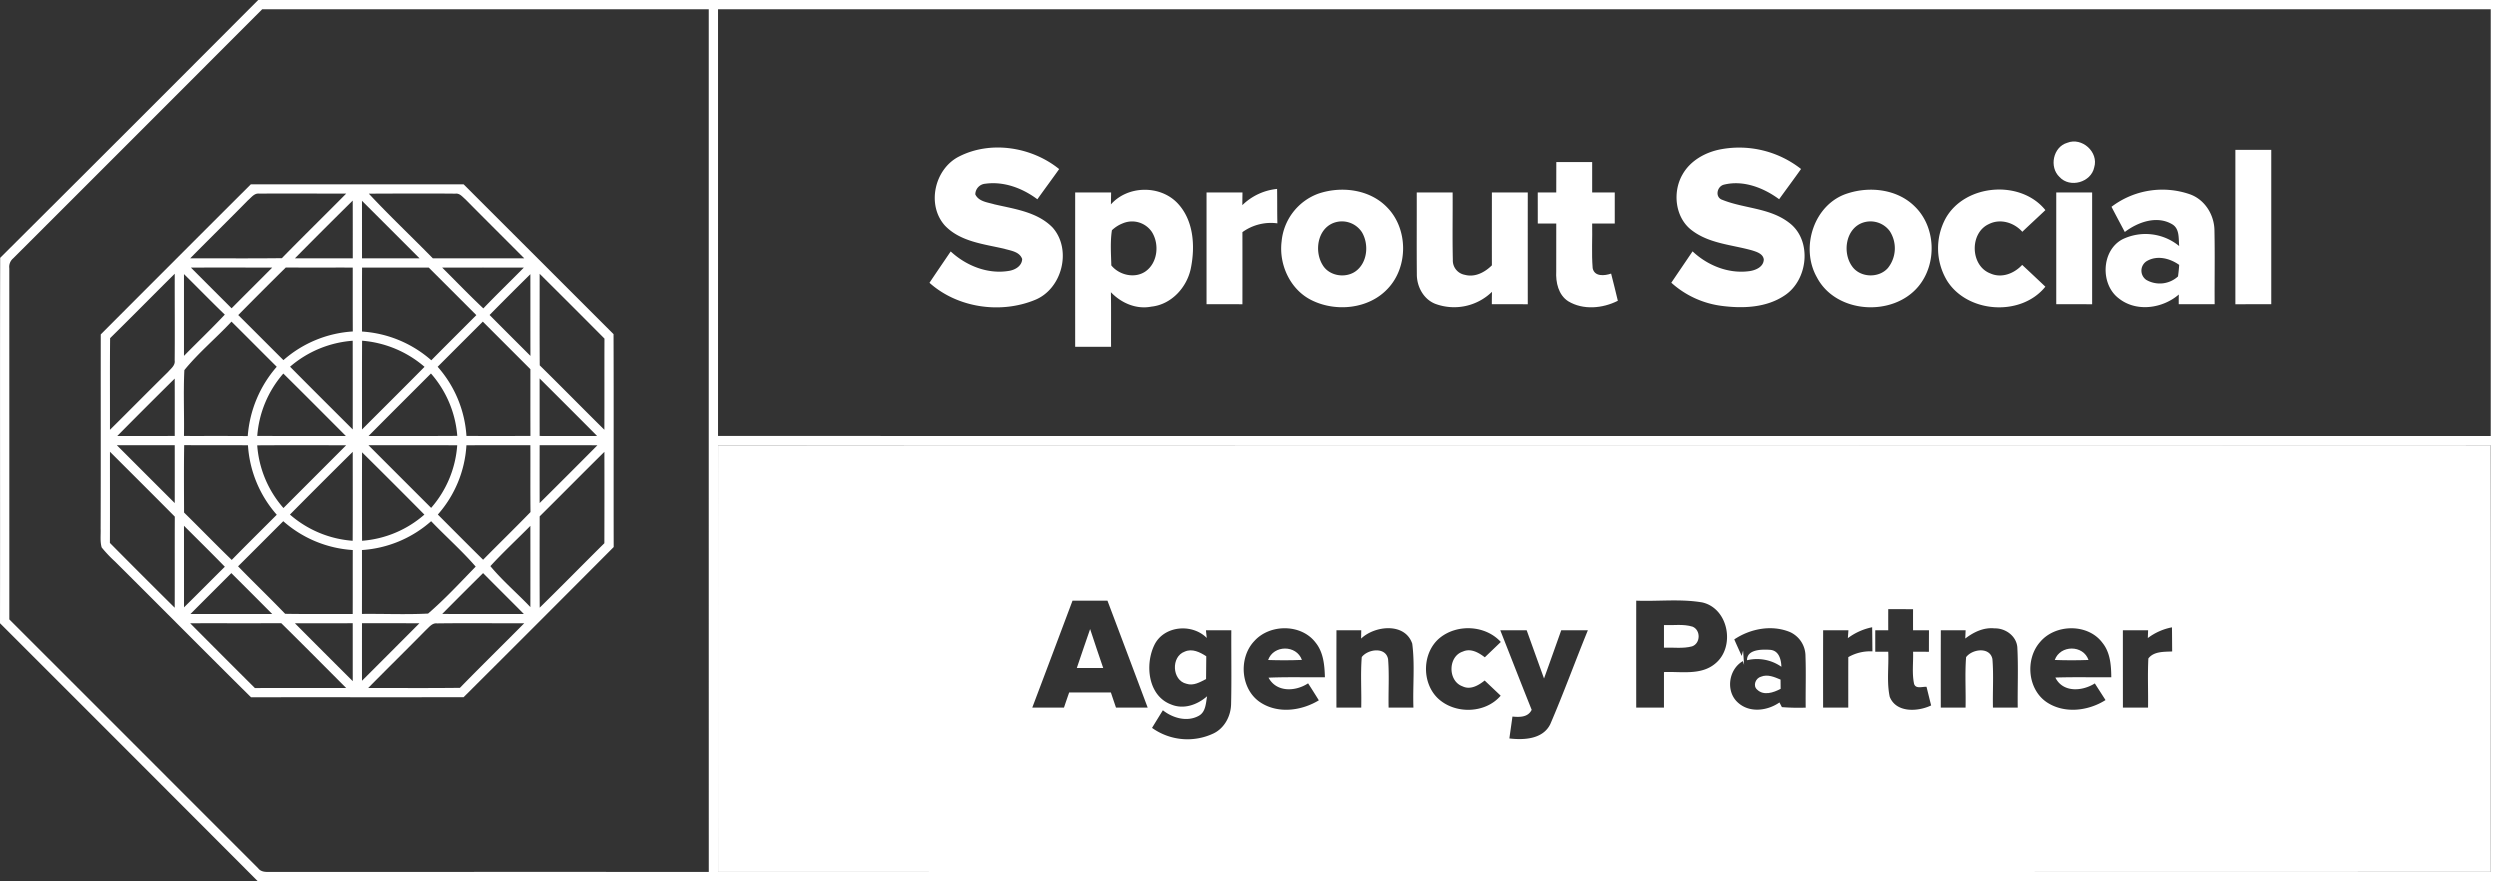
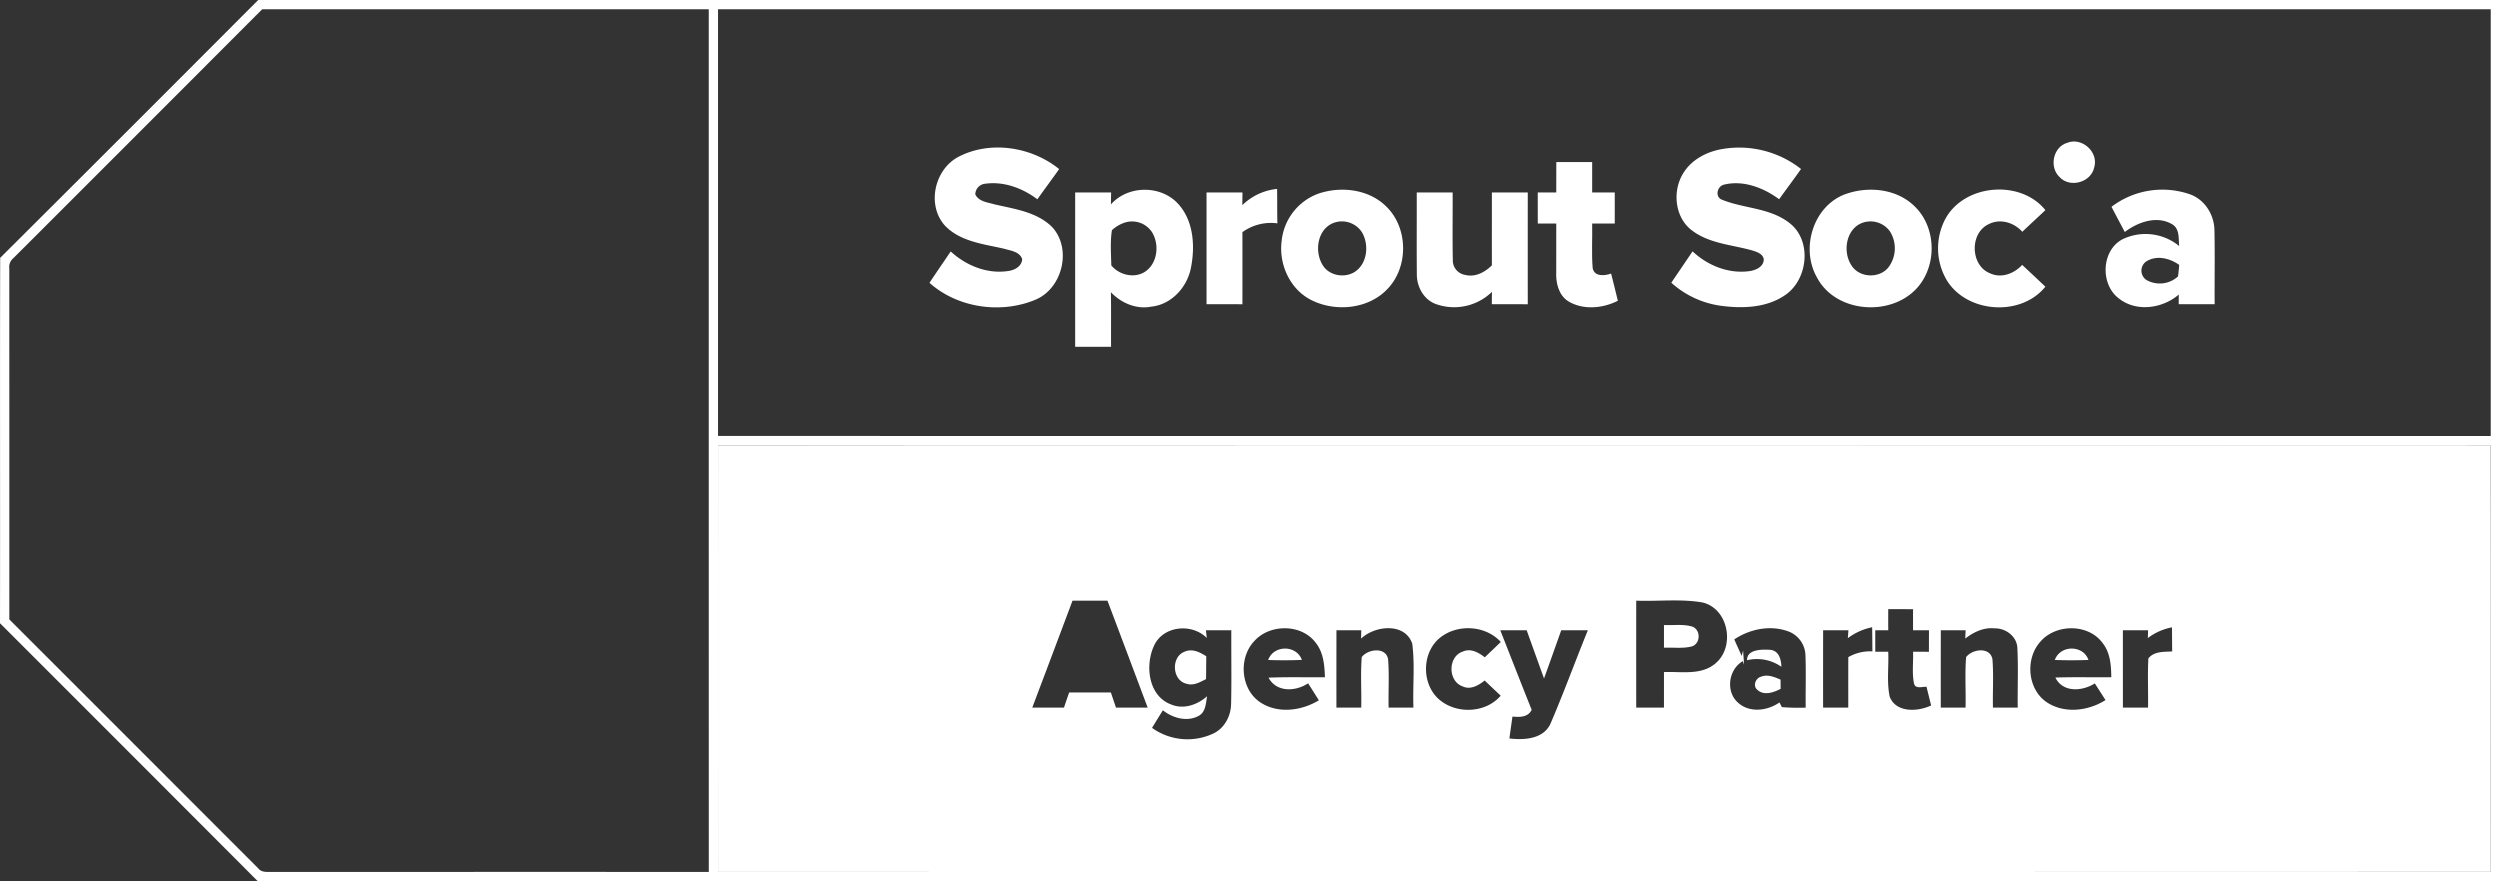
<svg xmlns="http://www.w3.org/2000/svg" width="844.399" height="297.632" viewBox="0 0 844.399 297.632">
  <rect x="0" y="0" width="844.399" height="297.632" fill="#333333" stroke="none" />
  <g id="APP-badge-horiz-1200x628-transparent_2x" data-name="APP-badge-horiz-1200x628-transparent@2x" transform="translate(-178.23 -165.37)">
    <g id="_000000ff" data-name="#000000ff">
      <path id="Path_2253" data-name="Path 2253" d="M265.43,165.38q378.6-.015,757.2-.01,0,148.815,0,297.62-378.675.015-757.35,0-43.485-43.59-87.05-87.11c.07-41.14-.05-82.28.06-123.42q43.65-43.455,87.14-87.08m1.35,3.13q-42.03,42.105-84.12,84.14a3.757,3.757,0,0,0-1.29,3.34q.015,59.295.01,118.59,42.045,42.03,84.08,84.09c.85,1.12,2.25,1.23,3.55,1.21q74.31-.03,148.62-.01-.015-145.7-.01-291.37-75.42.015-150.84.01m153.97-.01V312.62q299.37.015,598.75.01V168.5q-299.37,0-598.75,0m.01,147.27q-.03,72.045,0,144.1,299.385,0,598.75-.02c-.07-48.04.1-96.08-.08-144.12Q720.09,315.82,420.76,315.77Z" fill="#fff" />
      <path id="Path_2254" data-name="Path 2254" d="M876.46,213.6c4.97-1.99,10.69,3.14,9.11,8.3-1.04,5.08-8.21,7.09-11.71,3.26C870.29,221.82,871.66,214.99,876.46,213.6Z" fill="#fff" />
      <path id="Path_2255" data-name="Path 2255" d="M502.25,218.19c10.71-5.42,24.52-3.17,33.72,4.29-2.42,3.42-4.93,6.78-7.36,10.2-4.99-3.74-11.31-6.13-17.6-5.25a3.65,3.65,0,0,0-3.36,3.6c1.16,2.45,4.2,2.68,6.49,3.37,6.83,1.58,14.5,2.56,19.63,7.84,6.57,7.44,3.22,20.72-5.96,24.43-11.63,4.79-26.19,2.69-35.64-5.78,2.36-3.55,4.78-7.06,7.17-10.59,5.26,4.86,12.62,7.81,19.82,6.54,2.02-.35,4.26-1.68,4.32-3.99-.9-2.51-3.85-2.79-6.04-3.45-6.93-1.61-14.84-2.38-20.03-7.81C491.07,234.58,493.9,222.31,502.25,218.19Z" fill="#fff" />
      <path id="Path_2256" data-name="Path 2256" d="M759.59,215.77a33.845,33.845,0,0,1,26.96,6.68c-2.43,3.43-4.94,6.8-7.4,10.21-5.25-3.87-12.1-6.54-18.64-4.92-2.4.58-3.13,4.3-.51,5.14,7.33,2.95,15.97,2.68,22.47,7.68,7.93,5.87,6.5,19.39-1.47,24.6-6.14,4.14-14.01,4.45-21.13,3.54a31.318,31.318,0,0,1-17.14-7.84c2.39-3.53,4.79-7.05,7.18-10.59,5.06,4.76,12.12,7.63,19.12,6.69,2.15-.27,4.9-1.43,4.93-3.98-.26-1.93-2.43-2.55-3.99-3.05-6.8-1.9-14.33-2.27-20.17-6.66-5.76-4.21-6.75-12.88-3.34-18.87C749.11,219.6,754.31,216.73,759.59,215.77Z" fill="#fff" />
-       <path id="Path_2257" data-name="Path 2257" d="M933.25,216h12.12v52.12q-6.06,0-12.12.01Z" fill="#fff" />
      <path id="Path_2258" data-name="Path 2258" d="M703.87,230.37c0-3.42,0-6.83.02-10.25q6.045.015,12.11,0c0,3.42-.01,6.84,0,10.26q3.81-.015,7.63-.01-.015,5.25,0,10.5-3.825,0-7.63.01c.11,5.02-.24,10.06.17,15.07.6,2.95,4.04,2.58,6.23,1.83.75,3.06,1.57,6.1,2.27,9.18-5.11,2.6-11.72,3.21-16.75.17-3.36-2.15-4.26-6.42-4.06-10.14q.015-8.055.01-16.11c-2.08-.01-4.17-.01-6.24-.01-.01-3.5-.01-6.99-.01-10.49C699.7,230.38,701.78,230.37,703.87,230.37Z" fill="#fff" />
-       <path id="Path_2259" data-name="Path 2259" d="M212.26,278.33q25.32-25.38,50.7-50.71,35.94.03,71.87.02,25.32,25.29,50.63,50.59c.09,23.97,0,47.94.05,71.91q-25.29,25.41-50.7,50.72c-23.93.03-47.87-.01-71.8.02-15.39-15.23-30.62-30.62-45.97-45.88a44.363,44.363,0,0,1-4.47-4.73c-.59-2.04-.27-4.23-.35-6.32.08-21.88.01-43.75.04-65.62m49.73-45.31c-6.46,6.58-13.04,13.04-19.52,19.6,10.32-.02,20.64.08,30.96-.05,7.18-7.34,14.52-14.51,21.73-21.81-9.79.02-19.57-.08-29.36.01-1.67-.23-2.69,1.32-3.81,2.25m62.43,19.6c10.29.02,20.58,0,30.88,0-6.62-6.65-13.29-13.26-19.89-19.94-.98-.82-1.9-2.09-3.35-1.9-9.75-.1-19.51-.03-29.26,0,6.99,7.48,14.45,14.52,21.62,21.84m-23.93-19.43c.01,6.47,0,12.95.01,19.43q9.705.015,19.43,0-9.705-9.72-19.44-19.43m-22.65,19.44c6.52-.01,13.03,0,19.54-.01-.01-6.5.01-13-.02-19.5q-9.825,9.69-19.52,19.51m-35.14,3.12q6.87,6.885,13.75,13.75c4.56-4.6,9.16-9.15,13.71-13.74q-13.725-.03-27.46-.01m16,16.04c5.11,5.05,10.16,10.16,15.26,15.22a39.1,39.1,0,0,1,23.43-9.68c-.03-7.19-.01-14.39-.02-21.58-7.54-.02-15.08.02-22.62-.02q-8.07,7.965-16.05,16.06m41.8,5.56a39.277,39.277,0,0,1,23.41,9.71c5.04-5.11,10.14-10.16,15.21-15.25q-8.025-8.04-16.07-16.06-11.265,0-22.53,0c-.05,7.2-.01,14.4-.02,21.6m27.08-21.59c4.63,4.59,9.15,9.3,13.9,13.78,4.48-4.67,9.14-9.16,13.68-13.78q-13.8-.03-27.58,0m-87.21,2.19q0,13.815,0,27.62c4.58-4.66,9.31-9.17,13.79-13.93-4.66-4.49-9.18-9.14-13.79-13.69m-24.95,21.64c-.11,10.31-.02,20.63-.05,30.95,6.57-6.5,13.06-13.09,19.65-19.57.94-1.11,2.45-2.17,2.21-3.84.09-9.76-.01-19.53.02-29.3-7.3,7.23-14.5,14.56-21.83,21.76m128.17-7.83c4.58,4.62,9.19,9.21,13.8,13.82-.03-9.2,0-18.4-.02-27.6q-6.945,6.84-13.78,13.78m16.91-13.91c.01,10.3-.04,20.61.03,30.92,7.32,7.2,14.52,14.54,21.83,21.76.04-10.27-.01-20.54.03-30.8q-10.905-10.98-21.89-21.88M256.42,274c-5.19,5.56-11.13,10.49-15.92,16.38-.36,7.4-.01,14.83-.13,22.24,7.18.02,14.36-.03,21.54.04a40.1,40.1,0,0,1,9.79-23.41c-5.11-5.07-10.17-10.19-15.28-15.25m84.89,0q-7.635,7.62-15.26,15.25a38.992,38.992,0,0,1,9.73,23.37c7.2,0,14.41.03,21.61-.02-.03-7.51-.01-15.02-.01-22.53L341.31,274M276.2,289.23c7.02,7.1,14.1,14.13,21.17,21.19q.015-14.985-.01-29.96a36.512,36.512,0,0,0-21.16,8.77m24.3,21.2c7.04-7.05,14.12-14.07,21.12-21.16a36.764,36.764,0,0,0-21.09-8.82c-.07,10-.02,19.99-.03,29.98m-35.38,2.18c9.98.04,19.95,0,29.93.02-7.03-7.04-14.04-14.1-21.12-21.09a36.13,36.13,0,0,0-8.81,21.07m58.67-21.09c-7.03,7.04-14.08,14.05-21.08,21.11,9.99-.02,19.98.04,29.97-.04a36.171,36.171,0,0,0-8.89-21.07m36.7,1.67c.01,6.47,0,12.95.01,19.43q9.705.015,19.42,0-9.69-9.735-19.43-19.43M217.84,312.63c6.47-.01,12.94,0,19.41-.01,0-6.46.02-12.92-.01-19.38q-9.765,9.645-19.4,19.39m-.14,3.12q9.765,9.78,19.55,19.54.015-9.765,0-19.54-9.78-.015-19.55,0m22.7,22.74c5.4,5.3,10.66,10.74,16.1,16,5.02-5.13,10.14-10.18,15.21-15.26a39.208,39.208,0,0,1-9.73-23.47c-7.18-.04-14.36.03-21.54-.05-.13,7.59-.06,15.18-.04,22.78m24.71-22.71a36,36,0,0,0,8.86,21.18q10.59-10.59,21.18-21.2c-10.02-.01-20.03-.04-30.04.02m37.58-.03q10.575,10.59,21.16,21.16a35.975,35.975,0,0,0,8.81-21.15c-9.99-.03-19.98-.01-29.97-.01m23.42,23.41c5.09,5.1,10.16,10.21,15.29,15.27,5.31-5.39,10.74-10.67,16.01-16.1-.08-7.53-.01-15.06-.04-22.58-7.2,0-14.4-.03-21.6.02a38.762,38.762,0,0,1-9.66,23.39m34.39-23.41q-.015,9.765,0,19.53,9.795-9.72,19.52-19.52c-6.51-.03-13.01-.01-19.52-.01m-145.13,2.2c-.01,10.26.03,20.53-.02,30.8q10.89,10.995,21.89,21.89c.04-10.26-.01-20.52.03-30.77-7.27-7.34-14.59-14.62-21.9-21.92m60.79,21.22a36.236,36.236,0,0,0,21.19,8.85c.06-10.01.02-20.02.02-30.04q-10.665,10.545-21.21,21.19m24.36-21.03q-.06,14.94,0,29.88a36.082,36.082,0,0,0,21.05-8.84q-10.47-10.575-21.05-21.04m59.99,21.64c-.02,10.28-.04,20.55.01,30.83,7.35-7.19,14.54-14.54,21.84-21.76q.045-15.435.01-30.87c-7.33,7.23-14.55,14.56-21.86,21.8M258.64,356.65c5.24,5.4,10.68,10.61,15.9,16.04,7.61.14,15.21.02,22.82.07.03-7.2,0-14.41.02-21.61a39.2,39.2,0,0,1-23.47-9.74c-5.1,5.07-10.16,10.18-15.27,15.24m41.85-5.5q.015,10.785-.01,21.58c7.45-.08,14.91.26,22.34-.12,5.69-4.89,10.84-10.48,16.08-15.86-4.68-5.41-10.1-10.16-15.05-15.34a39.072,39.072,0,0,1-23.36,9.74m-60.12-8.2q.015,13.785.01,27.56c4.63-4.53,9.17-9.16,13.79-13.72-4.55-4.67-9.19-9.23-13.8-13.84m103.49,13.64c4.12,4.95,9.07,9.16,13.51,13.83q.015-13.725,0-27.44c-4.49,4.55-9.19,8.9-13.51,13.61m-87.49,2.35c-4.59,4.6-9.21,9.19-13.8,13.81q13.8.015,27.6,0-6.885-6.93-13.8-13.81m71.22,13.8q13.785.03,27.58.01c-4.58-4.62-9.2-9.19-13.77-13.81q-6.945,6.87-13.81,13.8m-85.13,3.14q10.9,10.965,21.86,21.88,15.42-.015,30.84-.01c-7.3-7.31-14.57-14.66-21.93-21.9-10.26.06-20.51,0-30.77.03m35.39.01q9.735,9.795,19.53,19.54c-.01-6.52,0-13.04-.01-19.56-6.51.01-13.02-.01-19.52.02m22.65-.02q-.015,9.72,0,19.43,9.705-9.69,19.39-19.41c-6.46-.04-12.93-.01-19.39-.02m21.68,2.21c-6.49,6.6-13.09,13.08-19.59,19.67,10.33-.02,20.66.07,30.99-.06,7.16-7.34,14.49-14.51,21.71-21.8-9.81.01-19.61-.1-29.41.03C324.25,375.72,323.24,377.12,322.18,378.08Z" fill="#fff" />
      <path id="Path_2260" data-name="Path 2260" d="M597.84,234.66a19.562,19.562,0,0,1,11.74-5.48c.07,3.88,0,7.76.1,11.63a16.41,16.41,0,0,0-11.81,2.97q.015,12.18,0,24.35-6.06-.015-12.12-.01,0-18.87,0-37.74,6.06-.015,12.14,0C597.87,231.8,597.85,233.23,597.84,234.66Z" fill="#fff" />
      <path id="Path_2261" data-name="Path 2261" d="M553.45,234.41c5.69-6.44,16.65-6.6,22.53-.38,5.44,5.77,5.97,14.49,4.48,21.9-1.3,6.5-6.58,12.31-13.36,13.01-5.09.99-10.17-1.21-13.65-4.87.1,6.14.02,12.28.05,18.43-4.04,0-8.08-.01-12.12,0q-.015-26.055,0-52.13c4.04.01,8.09,0,12.14.01-.02,1.01-.05,3.02-.07,4.03m4.12,6.35a11.217,11.217,0,0,0-3.78,2.38c-.6,3.9-.3,7.93-.2,11.88,2.66,3.26,7.85,4.5,11.46,2.08,4.2-2.86,4.85-9.21,2.26-13.35A8.063,8.063,0,0,0,557.57,240.76Z" fill="#fff" />
      <path id="Path_2262" data-name="Path 2262" d="M623.48,230.79c7.76-2.66,17.34-1.5,23.22,4.58,7.18,7.24,7.26,20.16.23,27.53-6.4,6.86-17.5,7.94-25.69,3.87-7.22-3.55-11.12-12.03-10.13-19.87a19.021,19.021,0,0,1,12.37-16.11m5.03,9.93c-5.34,2.18-6.37,9.57-3.57,14.12,2.16,3.71,7.57,4.61,11.04,2.25,4.13-2.87,4.71-9.14,2.26-13.27A8.047,8.047,0,0,0,628.51,240.72Z" fill="#fff" />
      <path id="Path_2263" data-name="Path 2263" d="M656.75,230.38c4.04-.01,8.08,0,12.12-.01.06,7.57-.11,15.15.07,22.72a4.911,4.911,0,0,0,4.04,5.1c3.44.94,6.76-.84,9.15-3.2-.02-8.2,0-16.41,0-24.62,4.03.01,8.08,0,12.12.01q-.015,18.87,0,37.75-6.075-.015-12.14-.01c0-1.39.02-2.79.05-4.18a18.322,18.322,0,0,1-19.08,4.08c-4.06-1.55-6.36-5.91-6.3-10.12C656.7,248.73,656.78,239.55,656.75,230.38Z" fill="#fff" />
      <path id="Path_2264" data-name="Path 2264" d="M802.44,230.64c7.53-2.4,16.68-1.31,22.47,4.42,7.22,6.93,7.63,19.42,1.28,27.05-8.63,10.4-27.86,9.21-34.27-3.04-5.77-10.12-.98-24.96,10.52-28.43m5.04,9.92c-5.84,1.95-7.03,10.07-3.73,14.7,2.67,3.92,9.04,4.18,12.14.63a10.656,10.656,0,0,0,.62-12.46A8.081,8.081,0,0,0,807.48,240.56Z" fill="#fff" />
      <path id="Path_2265" data-name="Path 2265" d="M835.37,239.16c6.5-11.68,25.35-13.22,33.71-2.82-2.58,2.46-5.22,4.85-7.79,7.32-2.78-3.12-7.43-4.56-11.29-2.61-6.6,2.99-6.31,14.11.5,16.68,3.8,1.71,8.06.02,10.74-2.89q3.93,3.66,7.83,7.36c-8.17,10.18-26.33,8.98-33.22-2.05A21.239,21.239,0,0,1,835.37,239.16Z" fill="#fff" />
-       <path id="Path_2266" data-name="Path 2266" d="M872.75,230.38c4.04-.01,8.07,0,12.12-.01q.015,18.885,0,37.76-6.06-.015-12.12-.01Q872.75,249.25,872.75,230.38Z" fill="#fff" />
      <path id="Path_2267" data-name="Path 2267" d="M891.41,235.22a28.4,28.4,0,0,1,26.5-4.22c5,1.78,8.18,6.88,8.27,12.1.18,8.34.01,16.68.07,25.02-4.05,0-8.1.01-12.13,0-.01-1.09,0-2.19.03-3.28-5.48,4.74-14.32,6.02-20.23,1.35-6.37-4.74-5.98-16.24,1.22-20.01a17.89,17.89,0,0,1,19.13,2.3c-.25-2.52.21-5.79-2.31-7.33-5.18-3.1-11.62-.79-16.06,2.58-1.5-2.84-3.02-5.66-4.49-8.51m12.07,18.25a3.785,3.785,0,0,0-.33,6.43,9.122,9.122,0,0,0,10.72-1.16c.18-1.29.32-2.59.4-3.9C911.19,252.65,906.95,251.53,903.48,253.47Z" fill="#fff" />
    </g>
    <g id="_006b40ff" data-name="#006b40ff">
      <path id="Path_2327" data-name="Path 2327" d="M420.76,315.77q299.34-.09,598.67-.04c.18,48.04.01,96.08.08,144.12q-299.37.09-598.75.02-.03-72.045,0-144.1m119.72,52.49q-6.765,18.06-13.59,36.11,5.355.015,10.71,0c.57-1.71,1.16-3.41,1.75-5.11,4.69-.01,9.39-.02,14.09,0q.855,2.55,1.73,5.11,5.34.015,10.7,0-6.765-18.06-13.58-36.11-5.91-.03-11.81,0m190.4-.01q-.015,18.06,0,36.13,4.68-.015,9.37,0V392.37c5.77-.25,12.49,1.19,17.31-2.86,6.85-5.57,4.57-18.61-4.35-20.66-7.36-1.27-14.9-.31-22.33-.6M816,371.12q-.015,3.555,0,7.12c-1.46,0-2.94,0-4.38.02-.01,2.41,0,4.82,0,7.24H816c.23,5.06-.56,10.23.5,15.21,2.16,5.48,9.5,5.07,13.99,2.93-.53-2.1-1.04-4.19-1.56-6.29-1.37-.11-3.66.83-4.21-1.03-.74-3.55-.21-7.23-.33-10.83,1.77.01,3.55.01,5.35.03q0-3.645.02-7.27c-1.8-.01-3.61-.01-5.38,0q-.015-3.57,0-7.12-4.2-.015-8.38-.01m87.68,9.76c.02-.65.07-1.97.09-2.63-2.84-.01-5.69-.01-8.52,0q0,13.065.01,26.13,4.23-.015,8.49,0c.09-5.54-.18-11.08.11-16.61,1.84-2.43,5.29-2.23,8.04-2.36-.03-2.72-.03-5.43-.07-8.15a19.554,19.554,0,0,0-8.15,3.62M568.14,383.2c-3.25,6.63-2.17,17.16,5.59,20.09,4.27,1.81,8.89.15,12.21-2.75-.44,2.34-.43,5.33-2.85,6.62-3.91,2.14-8.77.75-12.09-1.89q-1.845,2.97-3.66,5.95a20.561,20.561,0,0,0,20.73,1.89c3.81-1.81,5.95-6,5.98-10.11.19-8.25.02-16.51.07-24.76-2.86,0-5.72,0-8.57.02.06.64.2,1.93.27,2.58-4.96-4.99-14.48-4.16-17.68,2.36m33.74-1.3c-5.48,5.78-4.62,16.55,2.29,20.86,5.92,3.74,13.73,2.65,19.51-.85q-1.785-2.895-3.63-5.74c-4.23,2.8-10.66,3.11-13.36-1.91,6.34-.28,12.69-.07,19.04-.14-.11-4.06-.49-8.43-3.15-11.71-4.83-6.38-15.47-6.36-20.7-.51m27.75-3.66q-.03,13.065-.01,26.14,4.185-.015,8.38,0c.13-5.69-.28-11.41.18-17.08,2.11-2.75,8.15-3.52,8.89.73.44,5.43.05,10.9.18,16.35q4.185-.015,8.38,0c-.26-7.2.53-14.47-.4-21.61-2.45-7.21-12.63-6.13-17.27-1.71.01-.71.04-2.11.05-2.82h-8.38m35.04,2.48c-6.09,4.86-6.38,15.05-.86,20.44,5.72,5.5,16.06,5.31,21.29-.81-1.81-1.72-3.61-3.42-5.41-5.13-2.09,1.66-4.81,3.27-7.49,1.96-4.99-1.79-4.94-10.11.13-11.74,2.67-1.2,5.32.34,7.41,1.94,1.8-1.73,3.61-3.44,5.4-5.18-5.14-5.64-14.57-6.16-20.47-1.48m20.29-2.48c3.54,8.96,7.02,17.94,10.61,26.88-1.25,2.57-4.06,2.5-6.5,2.28-.32,2.46-.7,4.92-1.03,7.39,4.92.58,11.33.27,13.82-4.84,4.5-10.44,8.38-21.16,12.69-31.7q-4.515-.015-9,.01c-1.93,5.43-3.85,10.86-5.81,16.28q-2.94-8.145-5.86-16.3c-2.98.01-5.95,0-8.92,0M764,381.33c.81,1.88,1.66,3.7,2.5,5.59l.48-1.84c.11,1.61.23,3.23.33,4.86l-.41-1.27c-4.91,2.81-5.9,10.38-1.56,14.1,3.89,3.46,9.88,2.68,13.92-.14.2.4.62,1.18.82,1.58a71.83,71.83,0,0,0,8.04.17c-.07-5.8.14-11.61-.07-17.4a8.915,8.915,0,0,0-5.2-8.11c-6.17-2.57-13.4-1.18-18.85,2.46m30.01-3.09q-.03,13.065-.01,26.14,4.245-.015,8.5,0c0-5.69-.01-11.37.01-17.06a14.851,14.851,0,0,1,8.15-1.94c-.03-2.72-.04-5.44-.09-8.15a20.352,20.352,0,0,0-8.21,3.68c.05-.67.15-1.99.19-2.65-2.85-.02-5.7-.02-8.54-.02m39.75,0q-.03,13.065-.01,26.14c2.78-.01,5.58-.01,8.37,0,.13-5.69-.26-11.39.18-17.05,2.09-2.78,8.05-3.55,8.89.64.45,5.45.05,10.94.18,16.41q4.185-.015,8.37,0c-.09-6.81.23-13.64-.14-20.44-.34-3.78-4.03-6.43-7.69-6.33-3.67-.39-7.06,1.26-9.89,3.43.03-.7.09-2.1.12-2.79-2.8-.01-5.6-.01-8.38-.01m33.47,4.04c-5,5.78-4.17,15.87,2.27,20.25,5.94,3.99,14.05,3.01,19.89-.7-1.2-1.89-2.42-3.76-3.61-5.63-4.22,2.68-10.79,3.19-13.33-1.98,6.29-.2,12.59-.05,18.89-.1-.03-4-.34-8.33-2.95-11.58C883.5,375.88,872.39,376.04,867.23,382.28Z" fill="#fff" />
      <path id="Path_2328" data-name="Path 2328" d="M740.25,376.5c3.2.13,6.54-.44,9.66.53,2.8,1.15,2.72,5.64-.15,6.65-3.09.83-6.36.33-9.51.44Q740.235,380.31,740.25,376.5Z" fill="#fff" />
-       <path id="Path_2329" data-name="Path 2329" d="M541.93,391c1.52-4.38,2.95-8.79,4.5-13.16,1.46,4.39,2.9,8.79,4.42,13.16Z" fill="#fff" />
      <path id="Path_2330" data-name="Path 2330" d="M606.55,388.29c1.82-5.12,9.56-5.18,11.41-.03C614.15,388.42,610.35,388.42,606.55,388.29Z" fill="#fff" />
      <path id="Path_2331" data-name="Path 2331" d="M872.25,388.28c1.83-5.11,9.6-5.17,11.39,0Q877.94,388.49,872.25,388.28Z" fill="#fff" />
      <path id="Path_2332" data-name="Path 2332" d="M578.38,385.46c2.54-1.14,5.15.19,7.28,1.57-.04,2.56-.05,5.13-.07,7.7-2.04,1.04-4.25,2.37-6.61,1.59C574.05,395.21,573.69,387.13,578.38,385.46Z" fill="#fff" />
      <path id="Path_2333" data-name="Path 2333" d="M768.31,388.37c-.07-3.7,5.01-3.69,7.67-3.52,3.06.15,3.86,3.2,3.93,5.73A14.358,14.358,0,0,0,768.31,388.37Z" fill="#fff" />
      <path id="Path_2334" data-name="Path 2334" d="M771.71,398.29c-1.53-1.35-.49-3.91,1.34-4.37,2.23-.9,4.51.13,6.58.99.01.78.02,2.34.03,3.12C777.26,399.3,773.95,400.46,771.71,398.29Z" fill="#fff" />
    </g>
  </g>
</svg>